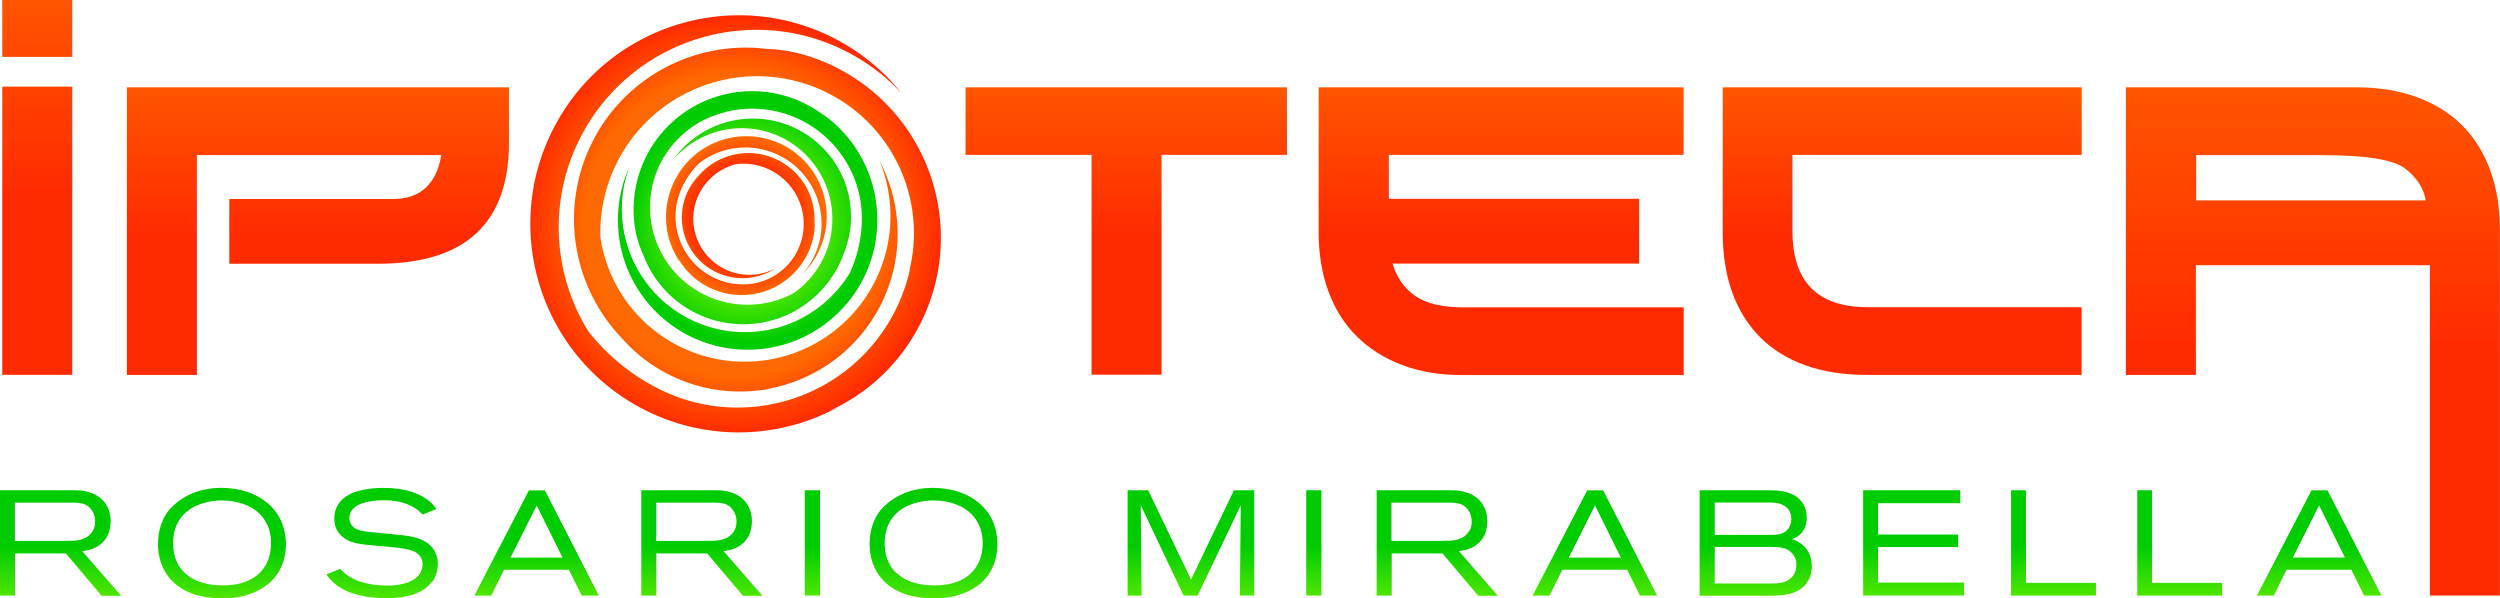
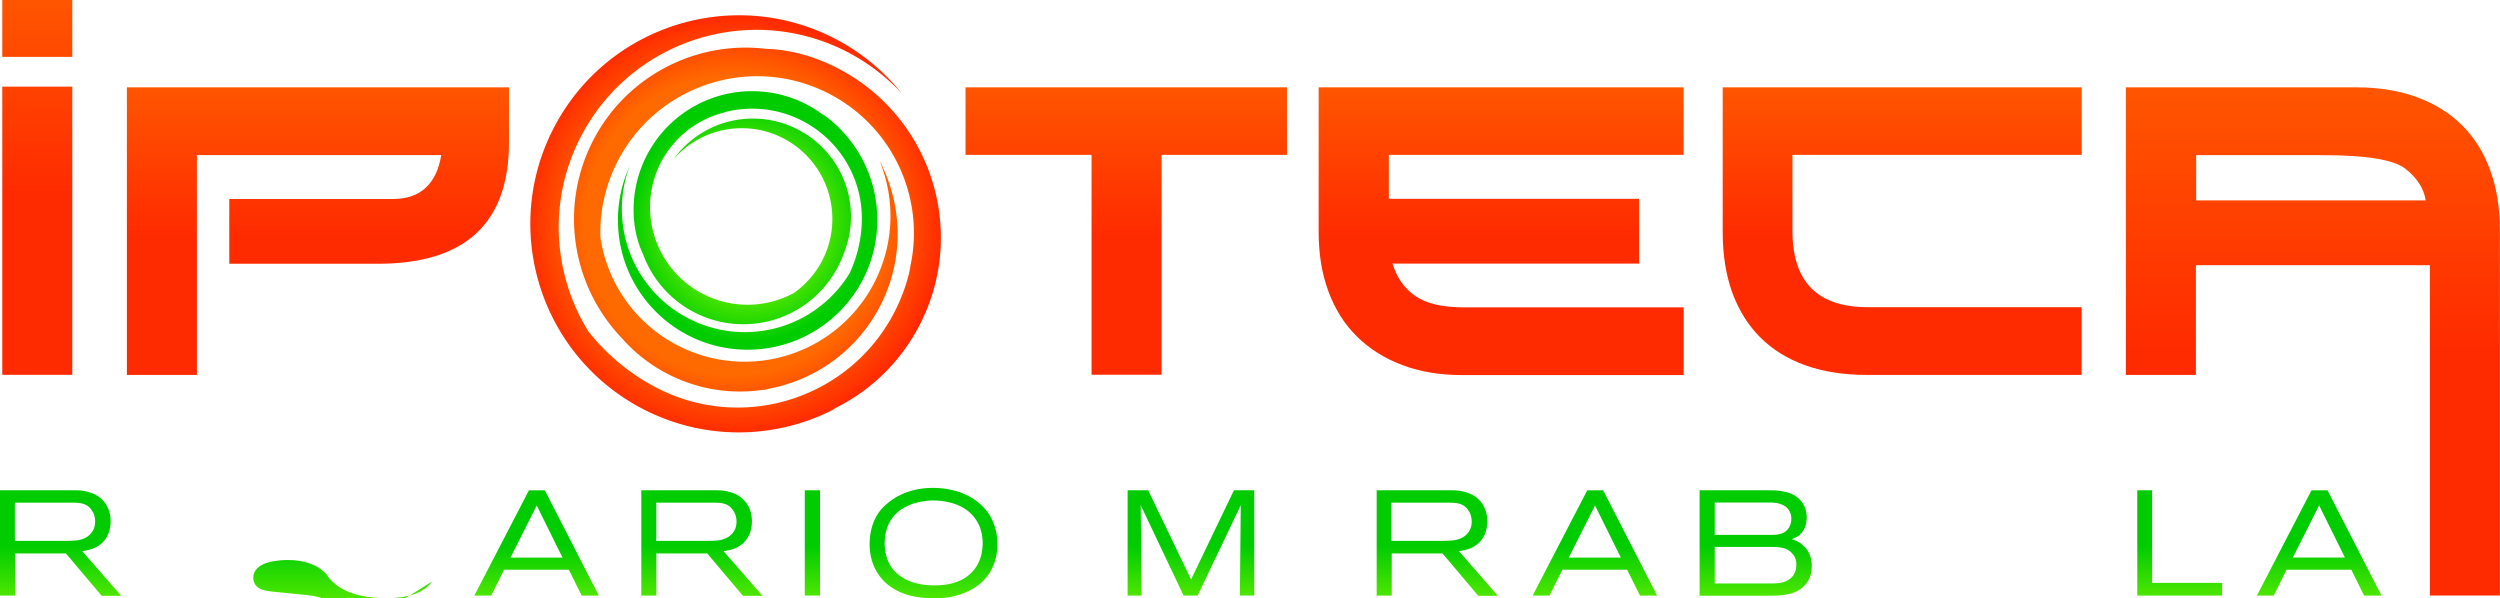
<svg xmlns="http://www.w3.org/2000/svg" viewBox="0 0 285.67 68.38">
  <linearGradient x1="-774.29" x2="-773.58" y1="578.29" y2="577.59" gradientUnits="userSpaceOnUse">
    <stop stop-color="#1eab4b" offset="0" />
    <stop stop-color="#19361a" offset=".983" />
  </linearGradient>
  <linearGradient id="B" x1="6.919" x2="6.919" y1="68.057" y2="56.023" gradientUnits="userSpaceOnUse">
    <stop stop-color="#4de600" offset="0" />
    <stop stop-color="#0c0" offset=".473" />
  </linearGradient>
  <path d="M11.6 68.06l-4.07-4.82H1.72v4.82H0V56.02h8.2c1.02 0 1.4.05 1.9.2 1.62.43 2.54 1.7 2.54 3.34 0 .65-.14 2.34-1.94 3.1-.3.12-.63.22-1.3.32l4.45 5.1H11.6zm-1.04-9.62c-.5-.9-1.3-1-2.25-1H1.7v4.36h5.95c.97 0 2.1-.03 2.78-.9.17-.2.44-.6.44-1.3a2.26 2.26 0 0 0-.3-1.17z" fill="url(#B)" />
  <linearGradient id="C" x1="25.379" x2="25.379" y1="68.38" y2="55.734" gradientUnits="userSpaceOnUse">
    <stop stop-color="#4de600" offset="0" />
    <stop stop-color="#0c0" offset=".473" />
  </linearGradient>
-   <path d="M31.12 66.3c-.84.87-2.67 2.08-5.7 2.08a12.52 12.52 0 0 1-1.84-.15c-.82-.12-3.26-.56-4.65-2.8-.82-1.33-.87-2.7-.87-3.24 0-1.38.36-2.76 1.2-3.83.17-.22.4-.48.87-.87.82-.68 2.47-1.74 5.18-1.74.55 0 2.18.05 3.73.77 1 .46 1.94 1.2 2.57 2.1 1 1.43 1.06 3.02 1.06 3.6 0 .7-.1 2.57-1.57 4.1zm-.6-6.36c-1.3-2.78-4.72-2.76-5.4-2.75-.5.02-2.68.14-4.07 1.54-.24.24-.72.77-1 1.62a5.47 5.47 0 0 0-.27 1.75c0 .44.05 1.74.87 2.85.17.22.42.53.95.9.7.5 1.88 1.04 3.87 1.04.33 0 1.12 0 2.03-.24 1.7-.44 2.92-1.57 3.32-3.27.05-.24.15-.73.15-1.35 0-1-.27-1.73-.44-2.1z" fill="url(#C)" />
  <linearGradient id="D" x1="43.651" x2="43.651" y1="68.346" y2="55.718" gradientUnits="userSpaceOnUse">
    <stop stop-color="#4de600" offset="0" />
    <stop stop-color="#0c0" offset=".473" />
  </linearGradient>
-   <path d="M49.38 66.44c-1.07 1.5-3.1 1.74-3.55 1.8-.27.03-.97.12-1.74.12-.34 0-1.82-.03-3.1-.36-.27-.07-.7-.17-1.3-.43-.63-.27-1.06-.58-1.26-.73-.65-.5-.94-.94-1.12-1.2l1.58-.65c.1.1.15.2.26.3.25.25.82.7 1.65 1.04 1.38.56 3.02.58 3.4.58.3 0 2.1.05 3.27-.82.72-.55.82-1.3.82-1.62 0-.7-.4-1.2-1.02-1.48-.9-.4-2.96-.5-3.92-.6-2.3-.2-3.42-.3-4.3-1.13-.82-.75-.85-1.6-.85-2 0-1.7 1.16-2.46 1.67-2.73.7-.4 2.03-.78 3.97-.78 2.4 0 3.82.58 4.7 1.14.2.14.38.25.55.4.4.32.68.75.78.87l-1.57.63c-.1-.1-.4-.4-.73-.63-.67-.46-1.8-1-3.7-1-1.23 0-2.18.22-2.62.4-1.04.4-1.33 1.1-1.33 1.62 0 .25.07.53.2.75.43.68 1.28.75 1.98.84l4 .4c1.86.22 2.7.7 3.3 1.4.6.77.63 1.53.63 1.9-.02 1.04-.4 1.7-.63 2.03z" fill="url(#D)" />
+   <path d="M49.38 66.44c-1.07 1.5-3.1 1.74-3.55 1.8-.27.03-.97.12-1.74.12-.34 0-1.82-.03-3.1-.36-.27-.07-.7-.17-1.3-.43-.63-.27-1.06-.58-1.26-.73-.65-.5-.94-.94-1.12-1.2l1.58-.65l-1.57.63c-.1-.1-.4-.4-.73-.63-.67-.46-1.8-1-3.7-1-1.23 0-2.18.22-2.62.4-1.04.4-1.33 1.1-1.33 1.62 0 .25.07.53.2.75.43.68 1.28.75 1.98.84l4 .4c1.86.22 2.7.7 3.3 1.4.6.77.63 1.53.63 1.9-.02 1.04-.4 1.7-.63 2.03z" fill="url(#D)" />
  <linearGradient id="E" x1="61.336" x2="61.336" y1="68.057" y2="56.023" gradientUnits="userSpaceOnUse">
    <stop stop-color="#4de600" offset="0" />
    <stop stop-color="#0c0" offset=".473" />
  </linearGradient>
  <path d="M66.47 68.06L65 65.1h-7.4l-1.47 2.96H54.2l6.24-12.03h1.82l6.17 12.03h-1.97zm-5.14-10.3l-3 5.96h5.95l-2.95-5.96z" fill="url(#E)" />
  <linearGradient id="F" x1="80.195" x2="80.195" y1="68.057" y2="56.023" gradientUnits="userSpaceOnUse">
    <stop stop-color="#4de600" offset="0" />
    <stop stop-color="#0c0" offset=".473" />
  </linearGradient>
  <path d="M84.88 68.06l-4.07-4.82H75v4.82h-1.72V56.02h8.2c1.02 0 1.4.05 1.9.2 1.62.43 2.54 1.7 2.54 3.34 0 .65-.14 2.34-1.94 3.1-.3.12-.63.22-1.3.32l4.45 5.1h-2.25zm-1.04-9.62c-.5-.9-1.3-1-2.25-1h-6.6v4.36h5.95c.97 0 2.1-.03 2.78-.9.17-.2.44-.6.44-1.3a2.3 2.3 0 0 0-.31-1.17z" fill="url(#F)" />
  <linearGradient id="G" x1="92.828" x2="92.828" y1="68.057" y2="56.023" gradientUnits="userSpaceOnUse">
    <stop stop-color="#4de600" offset="0" />
    <stop stop-color="#0c0" offset=".473" />
  </linearGradient>
  <path d="M91.96,68.06V56.02h1.74v12.03H91.96z" fill="url(#G)" />
  <linearGradient id="H" x1="106.68" x2="106.68" y1="68.38" y2="55.734" gradientUnits="userSpaceOnUse">
    <stop stop-color="#4de600" offset="0" />
    <stop stop-color="#0c0" offset=".473" />
  </linearGradient>
  <path d="M112.43 66.3c-.83.87-2.68 2.08-5.7 2.08-.3 0-1-.02-1.84-.15-.82-.12-3.26-.56-4.65-2.8-.82-1.33-.87-2.7-.87-3.24 0-1.38.36-2.76 1.2-3.83.17-.22.4-.48.87-.87.82-.68 2.47-1.74 5.18-1.74.54 0 2.18.05 3.73.77 1 .46 1.94 1.2 2.57 2.1 1 1.43 1.05 3.02 1.05 3.6 0 .7-.1 2.57-1.56 4.1zm-.6-6.36c-1.3-2.78-4.72-2.76-5.4-2.75-.5.02-2.67.14-4.07 1.54-.24.24-.72.77-1 1.62a5.47 5.47 0 0 0-.27 1.75c0 .44.05 1.74.87 2.85.17.22.43.53.96.9.7.5 1.87 1.04 3.87 1.04.32 0 1.13 0 2.03-.24 1.7-.44 2.9-1.57 3.32-3.27.05-.24.15-.73.15-1.35-.01-1-.28-1.73-.45-2.1z" fill="url(#H)" />
  <linearGradient id="I" x1="136.05" x2="136.05" y1="68.057" y2="56.023" gradientUnits="userSpaceOnUse">
    <stop stop-color="#4de600" offset="0" />
    <stop stop-color="#0c0" offset=".473" />
  </linearGradient>
  <path d="M141.68 68.06l.1-10.33-4.93 10.33h-1.6l-4.9-10.33.1 10.33h-1.6V56.02h2.35l4.9 10.2 4.9-10.2h2.32v12.03h-1.63z" fill="url(#I)" />
  <linearGradient id="J" x1="150.13" x2="150.13" y1="68.057" y2="56.023" gradientUnits="userSpaceOnUse">
    <stop stop-color="#4de600" offset="0" />
    <stop stop-color="#0c0" offset=".473" />
  </linearGradient>
-   <path d="M149.26 68.06V56.02H151v12.03h-1.74z" fill="url(#J)" />
  <linearGradient id="K" x1="164.21" x2="164.21" y1="68.057" y2="56.023" gradientUnits="userSpaceOnUse">
    <stop stop-color="#4de600" offset="0" />
    <stop stop-color="#0c0" offset=".473" />
  </linearGradient>
  <path d="M168.9 68.06l-4.07-4.82h-5.8v4.82h-1.72V56.02h8.2c1.02 0 1.4.05 1.9.2 1.62.43 2.54 1.7 2.54 3.34 0 .65-.13 2.34-1.94 3.1-.3.12-.63.22-1.3.32l4.45 5.1h-2.25zm-1.04-9.62c-.5-.9-1.3-1-2.25-1H159v4.36h5.95c.97 0 2.1-.03 2.78-.9.17-.2.44-.6.44-1.3-.01-.2-.02-.67-.3-1.17z" fill="url(#K)" />
  <linearGradient id="L" x1="182.25" x2="182.25" y1="68.057" y2="56.023" gradientUnits="userSpaceOnUse">
    <stop stop-color="#4de600" offset="0" />
    <stop stop-color="#0c0" offset=".473" />
  </linearGradient>
  <path d="M187.4 68.06l-1.47-2.96h-7.4l-1.47 2.96h-1.93l6.24-12.03h1.82l6.17 12.03h-1.96zm-5.14-10.3l-3 5.96h5.95l-2.95-5.96z" fill="url(#L)" />
  <linearGradient id="M" x1="200.63" x2="200.63" y1="68.057" y2="56.023" gradientUnits="userSpaceOnUse">
    <stop stop-color="#4de600" offset="0" />
    <stop stop-color="#0c0" offset=".473" />
  </linearGradient>
  <path d="M206.53 66.5c-1.02 1.55-2.98 1.57-4.6 1.57h-7.72V56.02h7.72l.9.02c1.1.07 2.23.32 2.97 1.2.46.56.65 1.2.65 1.9 0 1.35-.73 2-1.2 2.25-.14.08-.5.22-.5.22.3.1.87.27 1.43.85.34.34.85 1.02.85 2.23 0 .33-.01 1.05-.5 1.8zm-2.65-8.7c-.6-.38-1.3-.38-1.96-.38h-5.98v3.7h6.3c.78 0 1.62-.02 2.13-.75.12-.17.32-.54.32-1.1 0-.3-.07-1.02-.8-1.48zm1.03 5.6c-.58-.84-1.55-.9-2.47-.9h-6.5v4.17h6.5c.9 0 1.8-.08 2.42-.85.15-.2.4-.6.4-1.26a1.81 1.81 0 0 0-.34-1.17z" fill="url(#M)" />
  <linearGradient id="N" x1="218.66" x2="218.66" y1="68.057" y2="56.023" gradientUnits="userSpaceOnUse">
    <stop stop-color="#4de600" offset="0" />
    <stop stop-color="#0c0" offset=".473" />
  </linearGradient>
-   <path d="M212.9 68.06V56.02H224v1.48h-9.4v3.58h9.15v1.43h-9.15v4.06h9.83v1.48H212.9z" fill="url(#N)" />
  <linearGradient id="O" x1="234.65" x2="234.65" y1="68.057" y2="56.023" gradientUnits="userSpaceOnUse">
    <stop stop-color="#4de600" offset="0" />
    <stop stop-color="#0c0" offset=".473" />
  </linearGradient>
-   <path d="M229.8 68.06V56.02h1.7V66.6h8v1.46h-9.7z" fill="url(#O)" />
  <linearGradient id="P" x1="249.07" x2="249.07" y1="68.057" y2="56.023" gradientUnits="userSpaceOnUse">
    <stop stop-color="#4de600" offset="0" />
    <stop stop-color="#0c0" offset=".473" />
  </linearGradient>
  <path d="M244.22 68.06V56.02h1.7V66.6h8v1.46h-9.7z" fill="url(#P)" />
  <linearGradient id="Q" x1="265.01" x2="265.01" y1="68.057" y2="56.023" gradientUnits="userSpaceOnUse">
    <stop stop-color="#4de600" offset="0" />
    <stop stop-color="#0c0" offset=".473" />
  </linearGradient>
  <path d="M270.14 68.06l-1.46-2.96h-7.4l-1.46 2.96h-1.93l6.24-12.03h1.83l6.17 12.03h-2zM265 57.75l-3 5.96h5.95L265 57.75z" fill="url(#Q)" />
  <linearGradient id="R" x1="4.269" x2="4.269" y1="42.835" gradientUnits="userSpaceOnUse">
    <stop stop-color="#ff2b00" offset=".485" />
    <stop stop-color="#f50" offset="1" />
  </linearGradient>
  <path d="M8.26 6.5h-8V0h8v6.5zm-8 36.33V9.9h8v32.93h-8z" fill="url(#R)" />
  <linearGradient id="S" x1="36.34" x2="36.34" y1="42.835" y2="9.976" gradientUnits="userSpaceOnUse">
    <stop stop-color="#ff2b00" offset=".485" />
    <stop stop-color="#f50" offset="1" />
  </linearGradient>
  <path d="M14.5 42.83V9.98h43.66v6.3c0 9.24-5 13.86-15 13.86H26.2v-7.4h18.66c1.62 0 2.88-.43 3.8-1.3.92-.86 1.5-2.1 1.76-3.72H22.5v25.12h-8z" fill="url(#S)" />
  <linearGradient id="T" x1="128.69" x2="128.69" y1="42.835" y2="9.976" gradientUnits="userSpaceOnUse">
    <stop stop-color="#ff2b00" offset=".485" />
    <stop stop-color="#f50" offset="1" />
  </linearGradient>
  <path d="M147.05 17.7h-14.32v25.12h-8V17.7h-14.4V9.98h36.73v7.73z" fill="url(#T)" />
  <linearGradient id="U" x1="171.56" x2="171.56" y1="42.835" y2="9.976" gradientUnits="userSpaceOnUse">
    <stop stop-color="#ff2b00" offset=".485" />
    <stop stop-color="#f50" offset="1" />
  </linearGradient>
  <path d="M192.4 17.7h-33.7v5.02h28.6v7.4h-28.18c.48 1.6 1.35 2.83 2.6 3.7s3.1 1.3 5.55 1.3h25.12v7.74h-25.3c-2.55 0-4.84-.38-6.86-1.15-2.03-.76-3.75-1.85-5.17-3.25s-2.5-3.1-3.25-5.12-1.13-4.28-1.13-6.8V9.98h41.7v7.73z" fill="url(#U)" />
  <linearGradient id="V" x1="217.34" x2="217.34" y1="42.835" y2="9.976" gradientUnits="userSpaceOnUse">
    <stop stop-color="#ff2b00" offset=".485" />
    <stop stop-color="#f50" offset="1" />
  </linearGradient>
  <path d="M237.85 17.7h-33.03v8.7c0 5.8 2.86 8.7 8.6 8.7h24.44v7.74h-24.6c-2.6 0-4.93-.37-6.97-1.1s-3.76-1.8-5.16-3.2-2.46-3.12-3.2-5.14c-.72-2.03-1.08-4.3-1.08-6.86V9.98h41.02v7.73z" fill="url(#V)" />
  <linearGradient id="W" x1="264.31" x2="264.31" y1="68.057" y2="9.976" gradientUnits="userSpaceOnUse">
    <stop stop-color="#ff2b00" offset=".485" />
    <stop stop-color="#f50" offset="1" />
  </linearGradient>
  <path d="M242.95 9.98h26.33c2.57 0 4.88.38 6.92 1.13s3.76 1.83 5.16 3.23 2.47 3.12 3.2 5.14c.74 2.03 1.1 4.3 1.1 6.87v41.7h-8V30.3h-26.74v12.54h-8V9.98zm8 12.92h26.23c-.2-1.33-.96-2.54-2.3-3.6-1.3-1.05-4.46-1.57-9.48-1.57h-14.45v5.18z" fill="url(#W)" />
  <radialGradient id="X" cx="-640.38" cy="722.52" r=".694" gradientTransform="matrix(21.304 0 0 -21.304 13728 15418)" gradientUnits="userSpaceOnUse">
    <stop stop-color="#4de600" offset=".6" />
    <stop stop-color="#0c0" offset=".915" />
  </radialGradient>
  <path d="M93.92 12.98l.54.46c-2.33-1.9-5.3-3.02-8.52-3.02A13.54 13.54 0 0 0 72.4 23.96c0 1.9.38 3.6 1.07 5.06a12.2 12.2 0 0 0 11.47 8.03c5.32 0 9.83-3.4 11.5-8.14.52-1.3.8-2.7.8-4.17 0-2.34-.72-4.52-1.95-6.3-.1-.17-.2-.34-.32-.5.05.08.1.16.14.24-2.04-2.8-5.34-4.63-9.07-4.63a11.17 11.17 0 0 0-9.12 4.7c1.9-2.2 4.7-3.6 7.83-3.6 5.72 0 10.36 4.64 10.36 10.36 0 3.5-1.73 6.58-4.38 8.46a11.08 11.08 0 0 1-5.31 1.35 11.14 11.14 0 0 1-11.14-11.14c0-5.35 3.77-9.8 8.8-10.9a6.49 6.49 0 0 0-.43.08 12.74 12.74 0 0 1 3.29-.44c6.92 0 12.54 5.6 12.54 12.54 0 2.2-.5 4.34-1.4 6.27-2.47 4.03-6.9 6.72-11.98 6.72a14.05 14.05 0 0 1-14.04-14.04 13.92 13.92 0 0 1 .88-4.9 14.76 14.76 0 0 0-1.33 6.13c0 8.2 6.64 14.82 14.82 14.82 8.2 0 14.82-6.64 14.82-14.82 0-5.05-2.5-9.5-6.34-12.17z" fill="url(#X)" />
  <radialGradient id="Y" cx="-665.79" cy="702.18" r=".694" gradientTransform="matrix(-15.454 30.566 30.566 15.454 -31668 9524.7)" gradientUnits="userSpaceOnUse">
    <stop stop-color="#ff6a00" offset=".715" />
    <stop stop-color="#ff2b00" offset="1" />
  </radialGradient>
  <path d="M95.72 46.56l-1.05.44c4.4-1.97 8.17-5.4 10.5-10.03 5.42-10.73 1.12-23.83-9.6-29.25-2.72-1.38-5.42-2.06-8.03-2.14C79.6 4.62 71.52 8.64 67.7 16.2c-3.85 7.63-2.25 16.58 3.34 22.42a17.82 17.82 0 0 0 5.4 4.18 17.9 17.9 0 0 0 10.47 1.78c.32-.03.64-.05.95-.1-.15.01-.3.01-.45.02 5.5-.9 10.5-4.3 13.22-9.65 2.73-5.4 2.48-11.5-.13-16.5 1.77 4.32 1.73 9.35-.54 13.84a16.67 16.67 0 0 1-22.39 7.35c-5.02-2.54-8.2-7.26-8.96-12.42-.1-2.9.53-5.84 1.92-8.6C75 9.72 85.77 6.18 94.6 10.64c7.67 3.88 11.35 12.52 9.25 20.5l.2-.68c-.35 1.7-.93 3.4-1.76 5.04-5.02 9.94-17.15 13.92-27.08 8.9a24 24 0 0 1-7.98-6.54c-4-6.46-4.63-14.8-.95-22.06C71.92 4.68 85.5.22 96.63 5.84a22.69 22.69 0 0 1 6.4 4.82c-2.06-2.57-4.7-4.76-7.83-6.35-11.75-5.93-26.1-1.23-32.03 10.52-5.94 11.74-1.23 26.08 10.52 32.02 7.22 3.64 15.4 3.27 22.03-.3z" fill="url(#Y)" />
  <radialGradient id="Z" cx="-655.56" cy="664.45" r=".694" gradientTransform="matrix(-12.278 -4.8 -4.8 12.278 -4774.5 -11280)" gradientUnits="userSpaceOnUse">
    <stop stop-color="#ff2b00" offset=".624" />
    <stop stop-color="#ff6a00" offset="1" />
  </radialGradient>
-   <path d="M77.66 29.88l-.2-.4a8.38 8.38 0 0 0 4.23 3.66 8.39 8.39 0 0 0 10.86-4.75c.43-1.1.6-2.16.52-3.16a7.55 7.55 0 0 0-4.8-7.22c-3.06-1.2-6.43-.26-8.47 2.1a7.07 7.07 0 0 0-1.41 2.22 6.91 6.91 0 0 0-.3 4.08l.07.36-.02-.17a6.9 6.9 0 0 0 4.18 4.71c2.17.85 4.5.53 6.3-.65-1.6.84-3.52 1-5.32.3-3.3-1.3-4.93-5-3.64-8.3.8-2 2.48-3.4 4.43-3.9 1.1-.14 2.26-.01 3.37.42 3.55 1.4 5.3 5.4 3.9 8.93-1.2 3.08-4.38 4.8-7.52 4.3l.27.05a7.43 7.43 0 0 1-1.99-.49 7.76 7.76 0 0 1-4.4-10.05 9.22 9.22 0 0 1 2.21-3.3 8.68 8.68 0 0 1 8.42-1.17c4.47 1.75 6.68 6.8 4.93 11.26a8.65 8.65 0 0 1-1.61 2.63c.9-.88 1.65-1.97 2.15-3.23a9.17 9.17 0 1 0-17.08-6.68c-1.14 2.9-.7 6.04.9 8.44z" fill="url(#Z)" />
</svg>